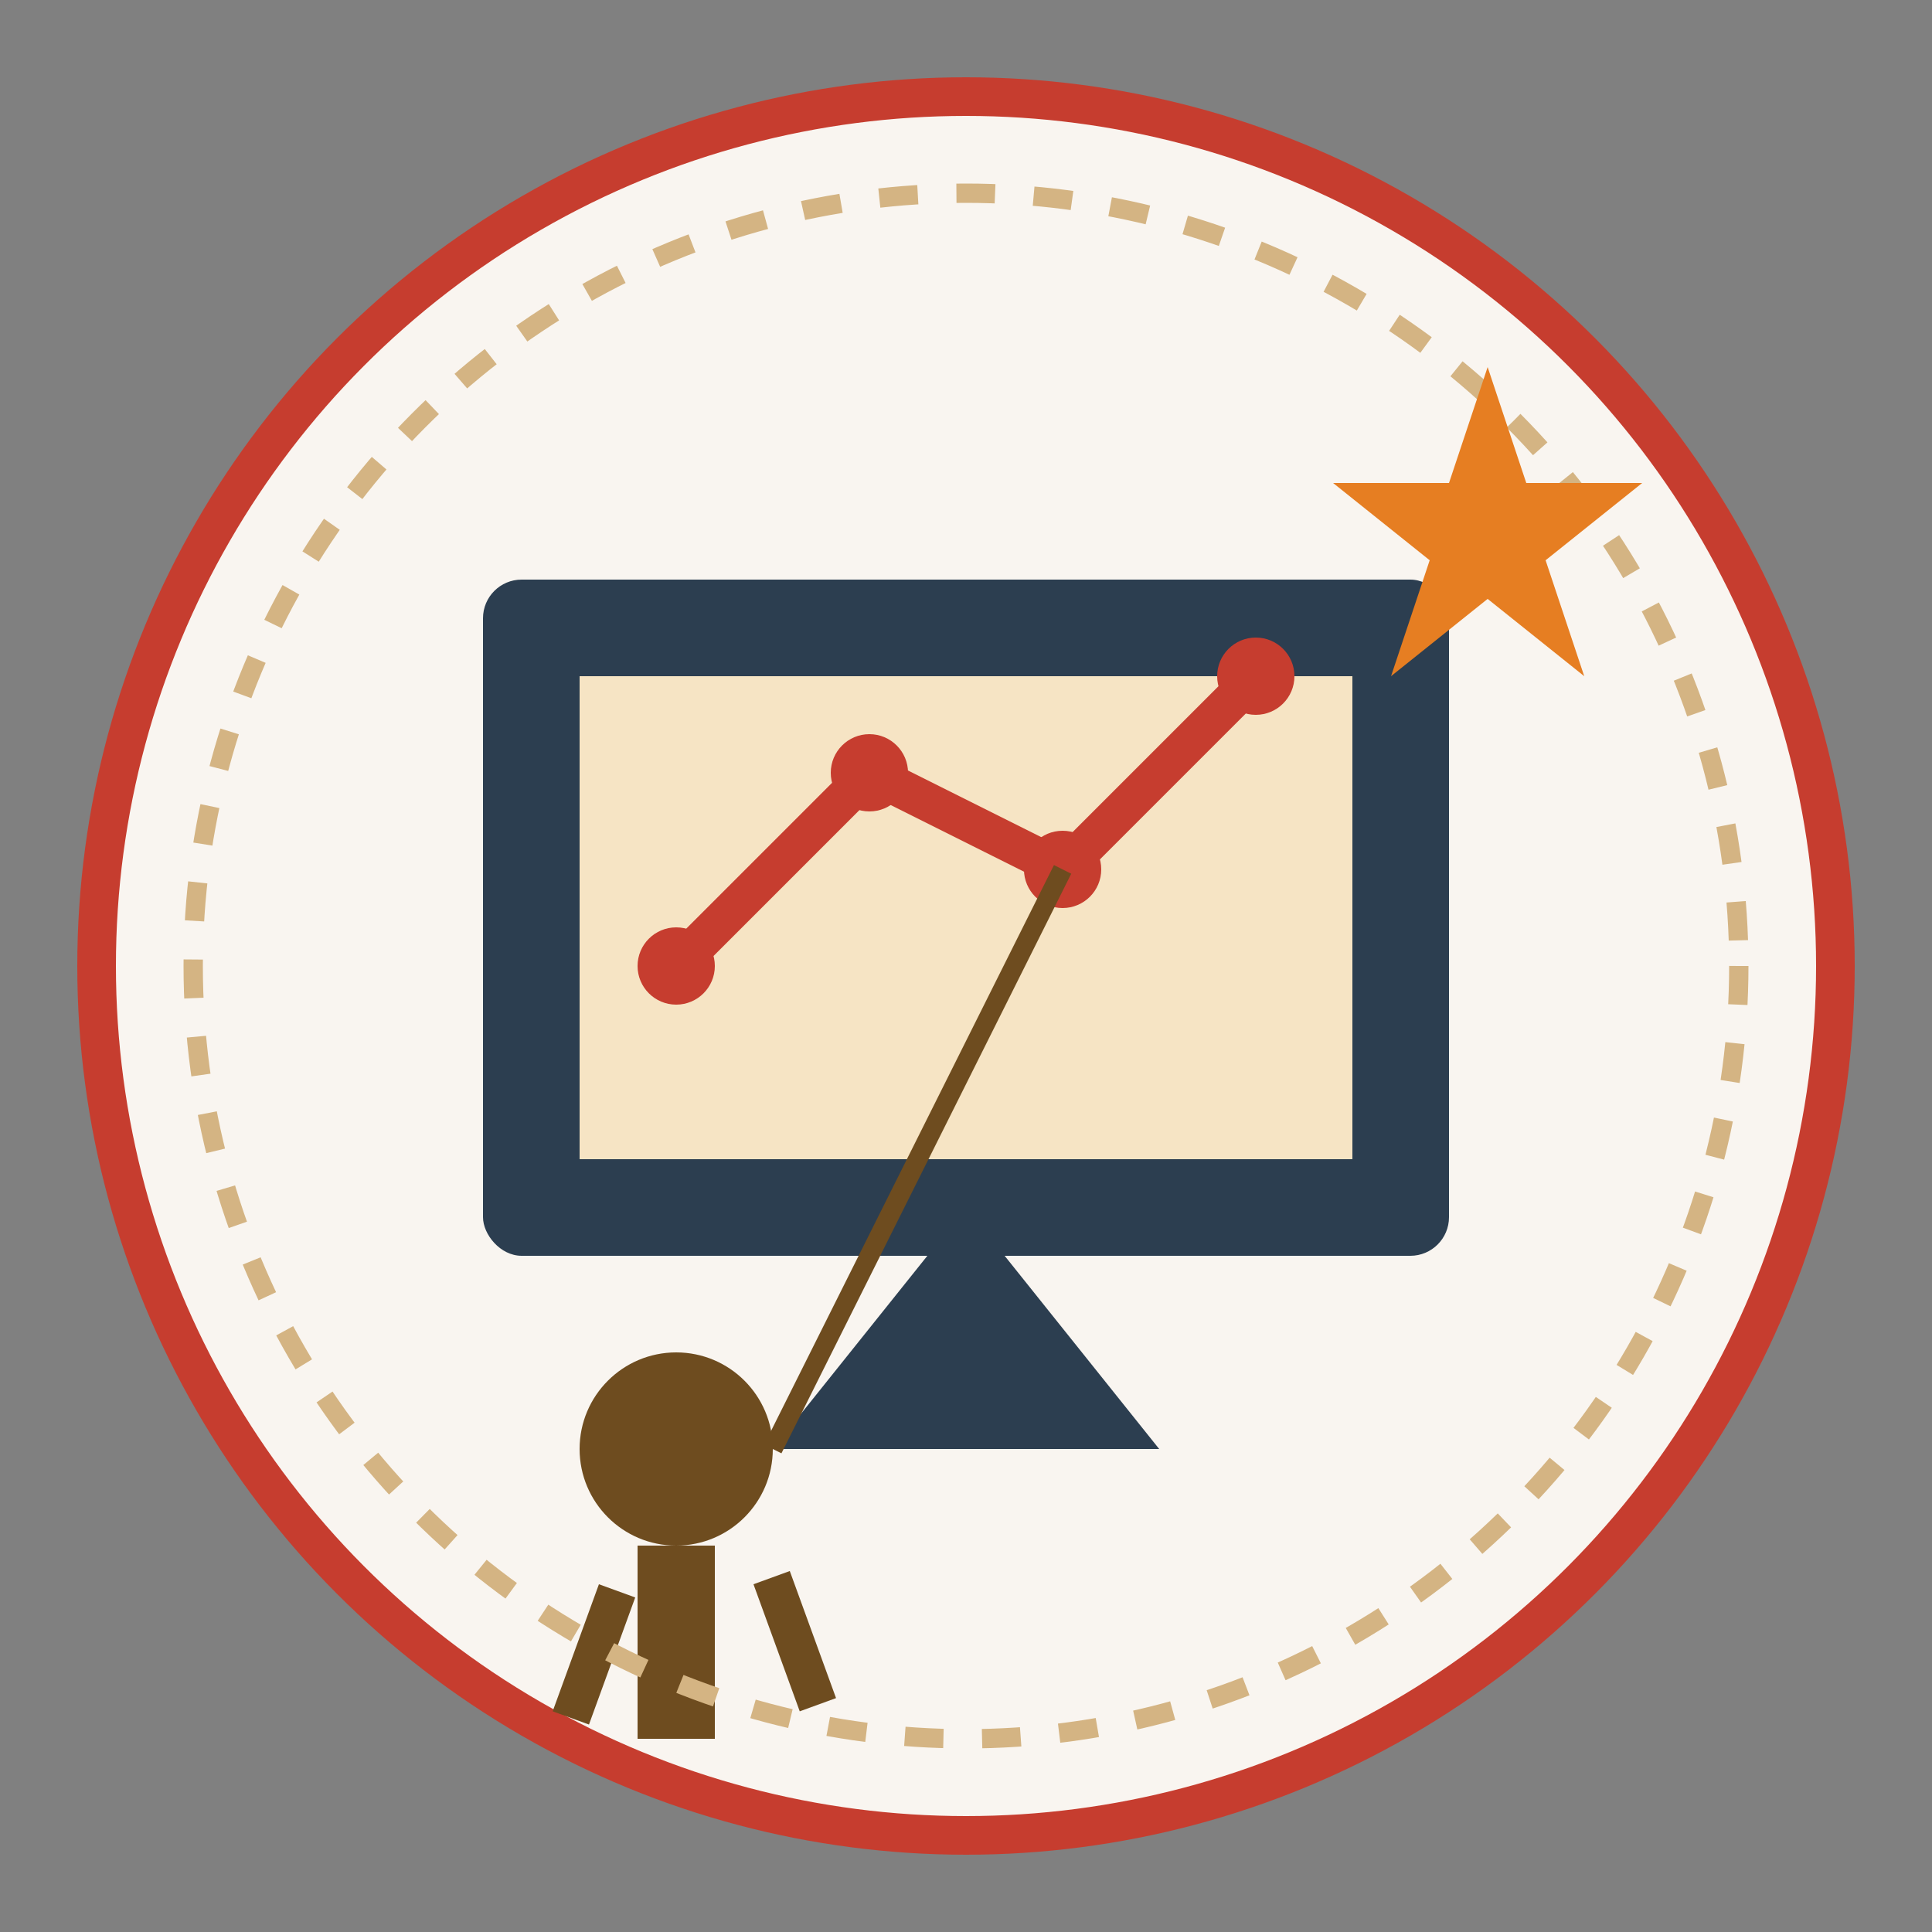
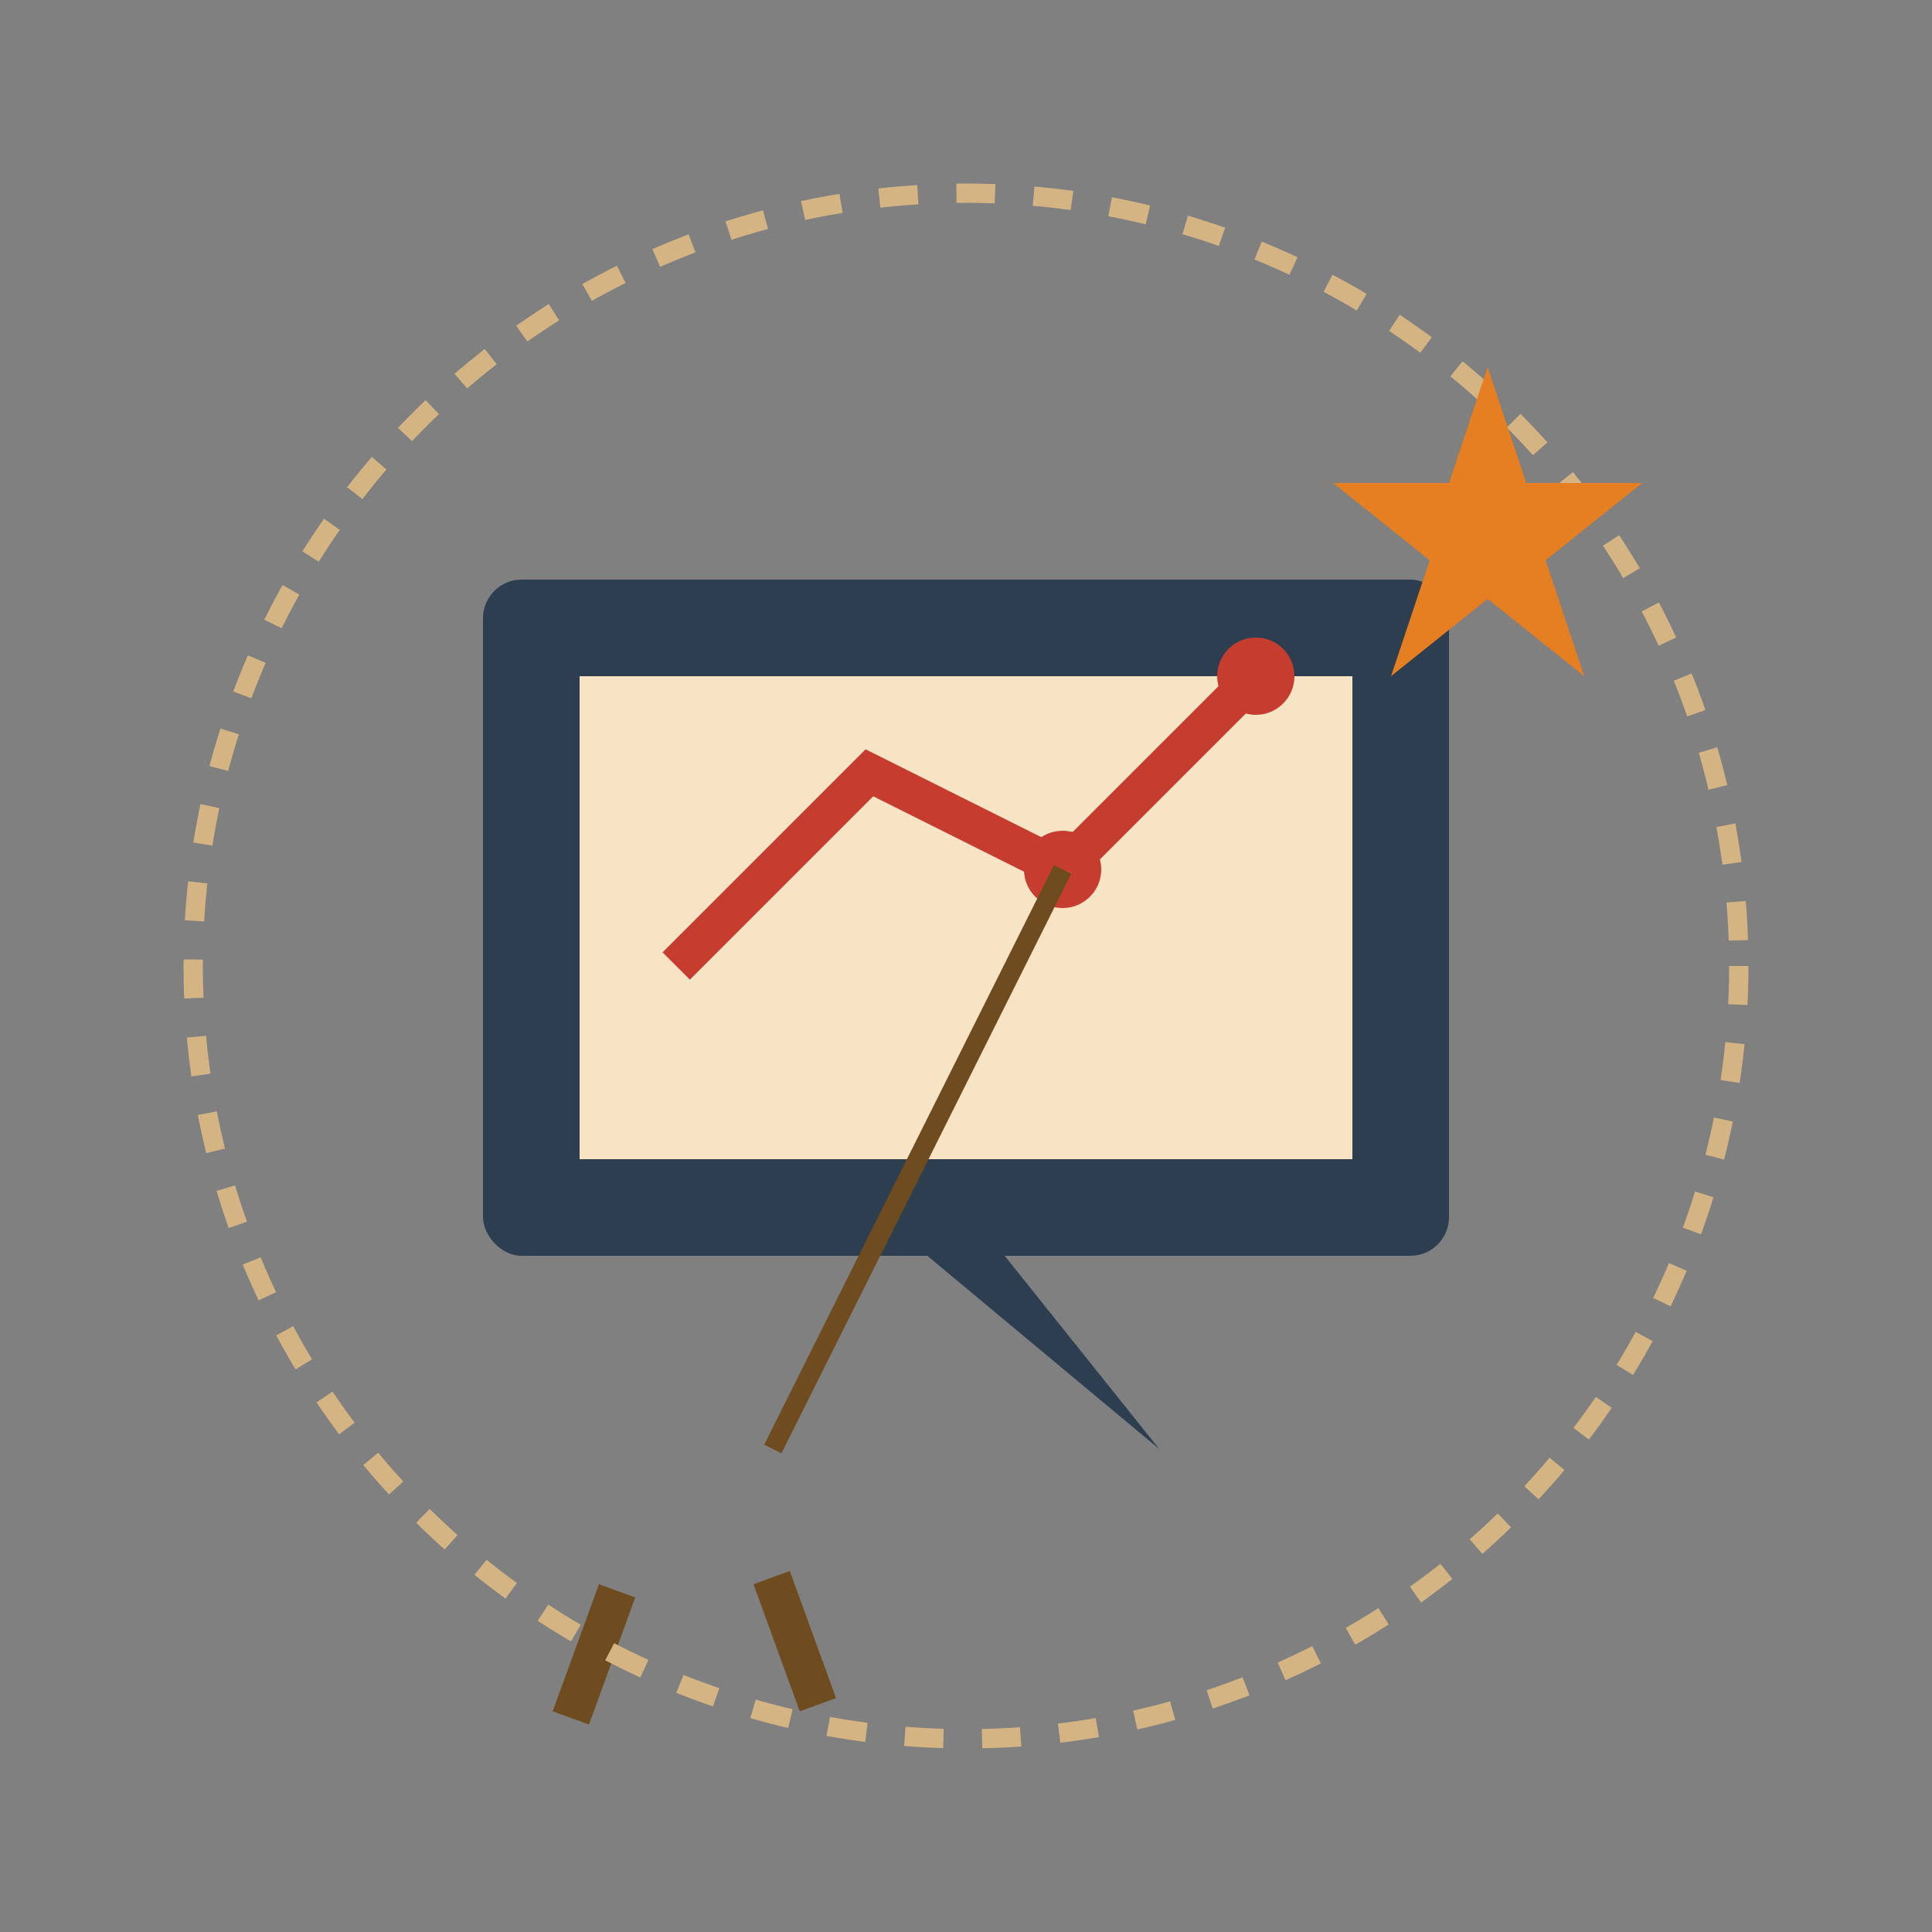
<svg xmlns="http://www.w3.org/2000/svg" viewBox="0 0 100 100" width="100" height="100">
  <rect x="0" y="0" width="100" height="100" fill="#808080" stroke="none" />
-   <circle cx="50" cy="50" r="45" fill="#f9f5f0" stroke="#c63d2f" stroke-width="2" />
  <rect x="25" y="30" width="50" height="35" fill="#2c3e50" rx="2" />
  <rect x="30" y="35" width="40" height="25" fill="#f6e4c4" />
  <polyline points="35,50 45,40 55,45 65,35" stroke="#c63d2f" stroke-width="2" fill="none" />
-   <circle cx="35" cy="50" r="2" fill="#c63d2f" />
-   <circle cx="45" cy="40" r="2" fill="#c63d2f" />
  <circle cx="55" cy="45" r="2" fill="#c63d2f" />
  <circle cx="65" cy="35" r="2" fill="#c63d2f" />
-   <path d="M48,65 L40,75 L60,75 L52,65" fill="#2c3e50" />
-   <circle cx="35" cy="75" r="5" fill="#6e4c1f" />
-   <rect x="33" y="80" width="4" height="10" fill="#6e4c1f" />
+   <path d="M48,65 L60,75 L52,65" fill="#2c3e50" />
  <rect x="31" y="82" width="2" height="7" fill="#6e4c1f" transform="rotate(20 31 82)" />
  <rect x="39" y="82" width="2" height="7" fill="#6e4c1f" transform="rotate(-20 39 82)" />
  <line x1="40" y1="75" x2="55" y2="45" stroke="#6e4c1f" stroke-width="1" />
  <circle cx="50" cy="50" r="40" fill="none" stroke="#d4b483" stroke-width="1" stroke-dasharray="2,2" />
  <path d="M75,25 l2,-6 l2,6 l6,0 l-5,4 l2,6 l-5,-4 l-5,4 l2,-6 l-5,-4 z" fill="#e67e22" />
</svg>